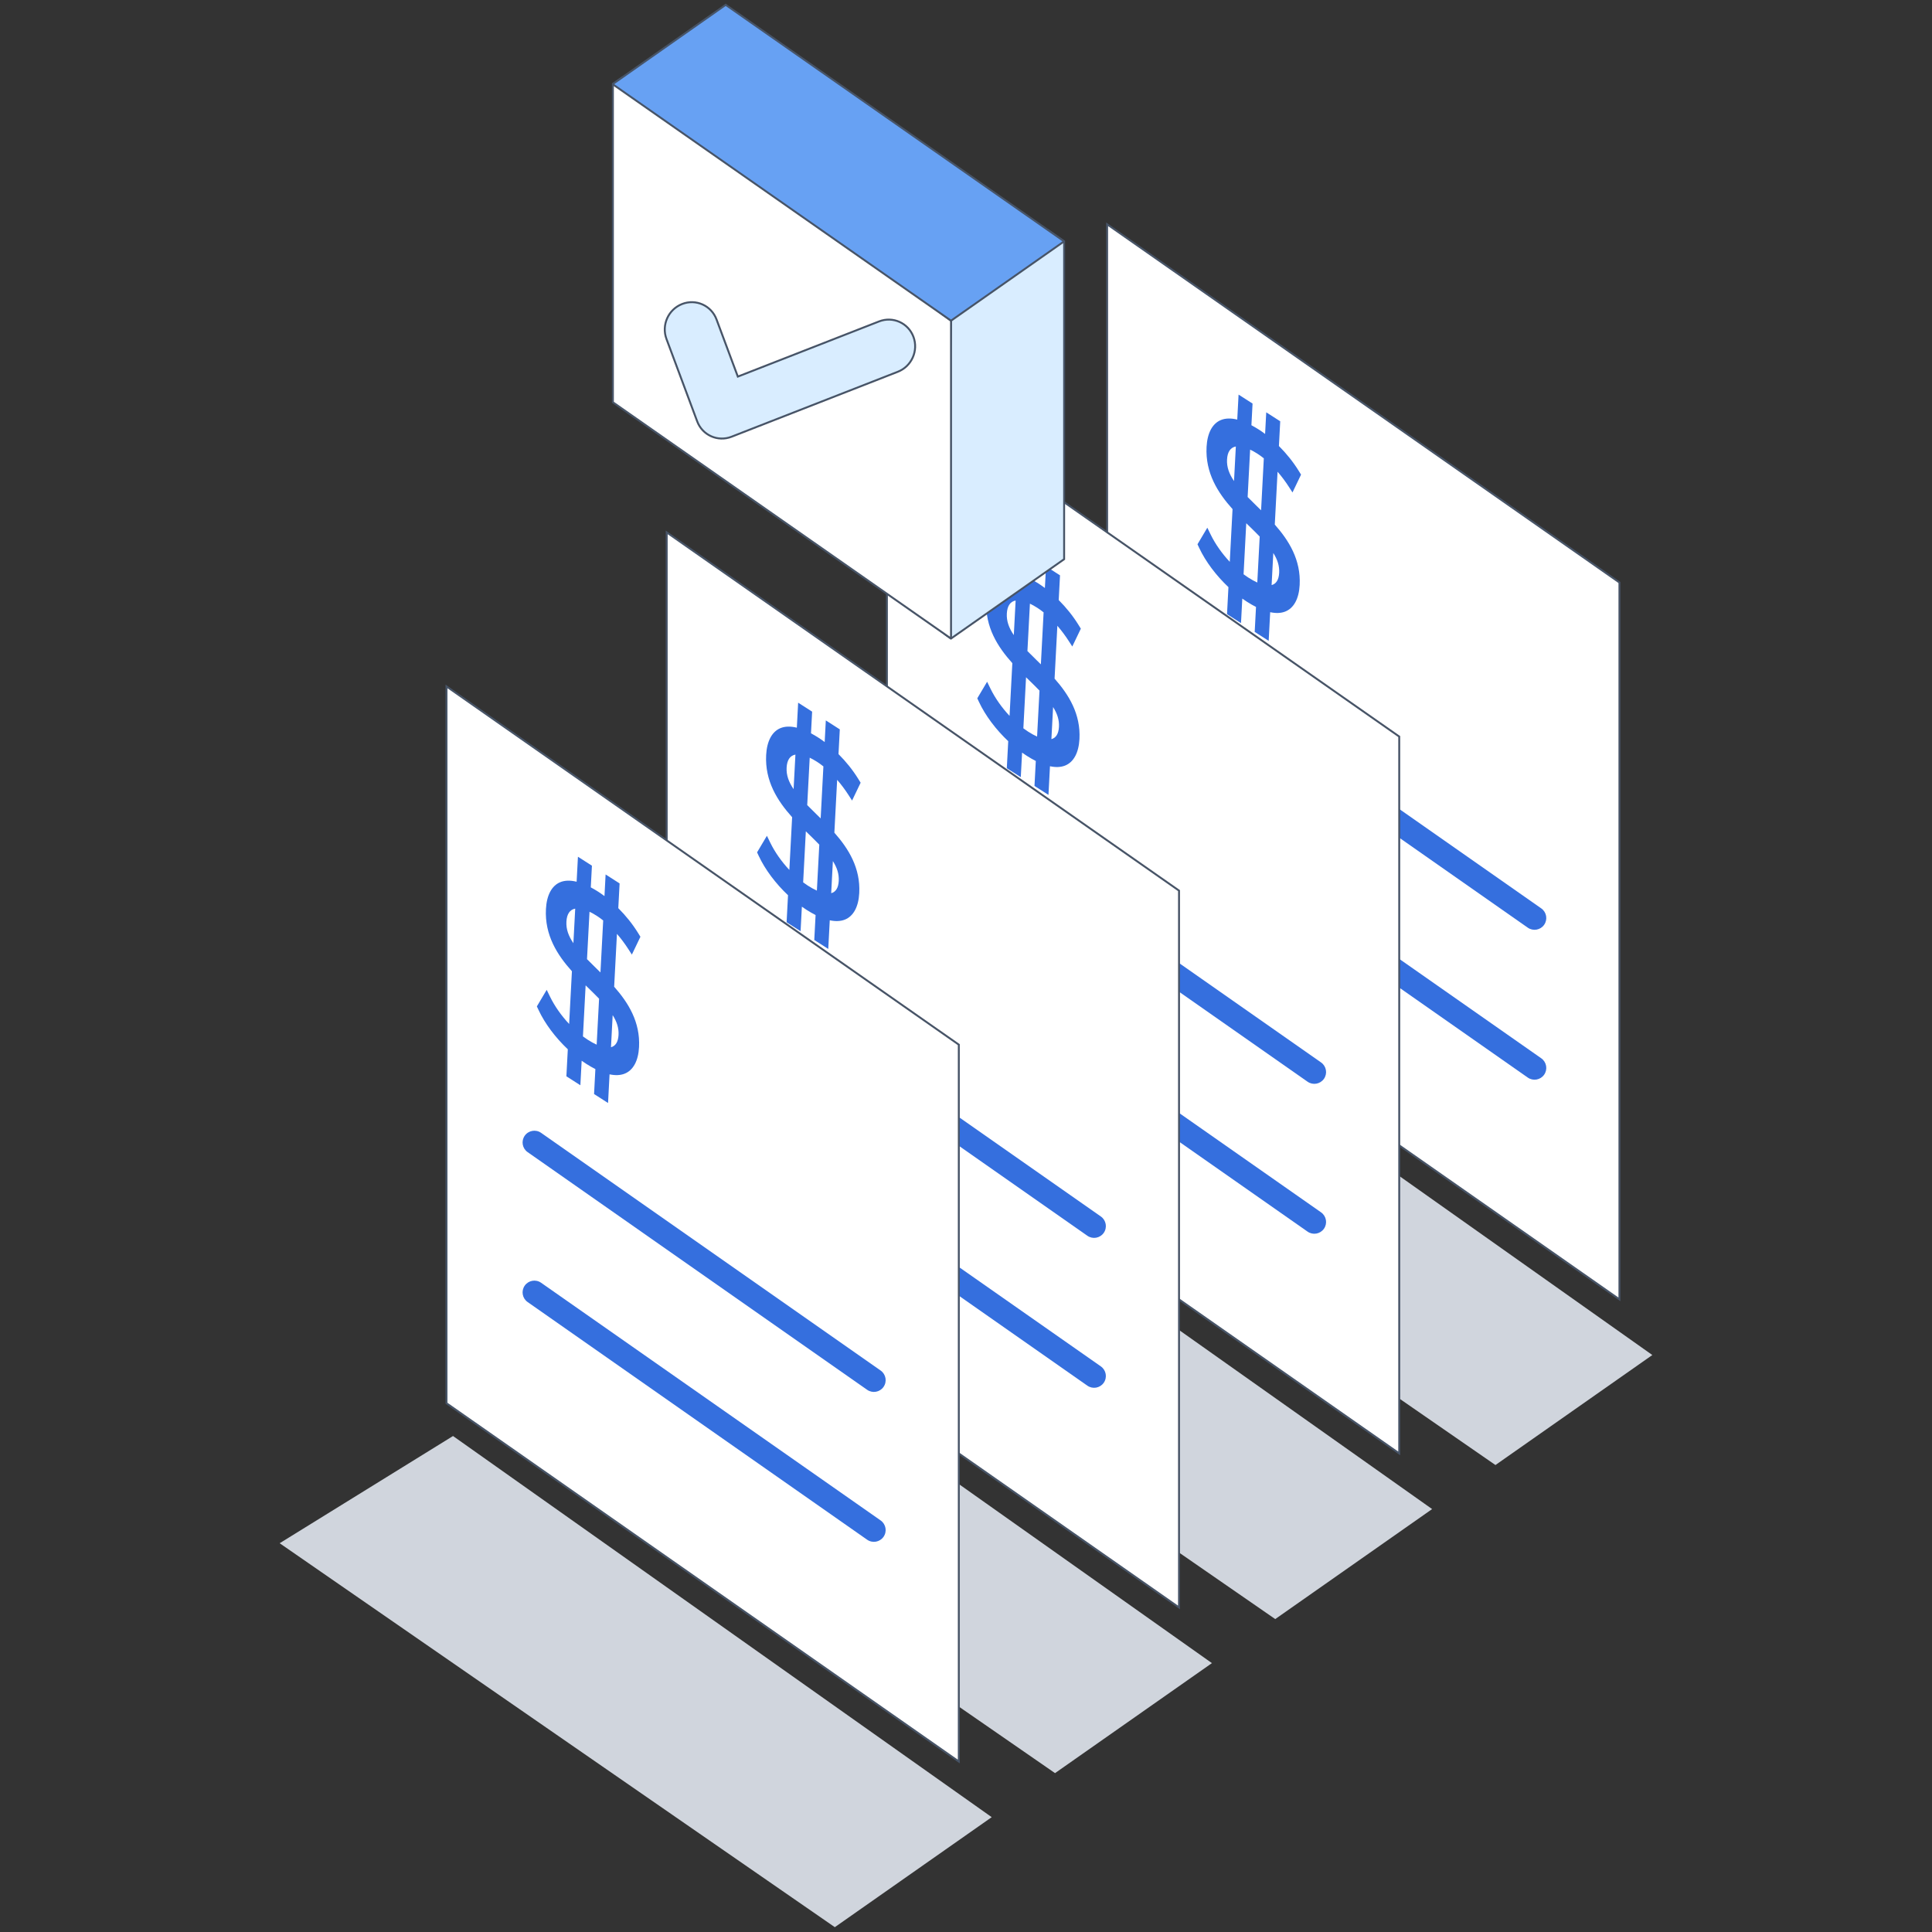
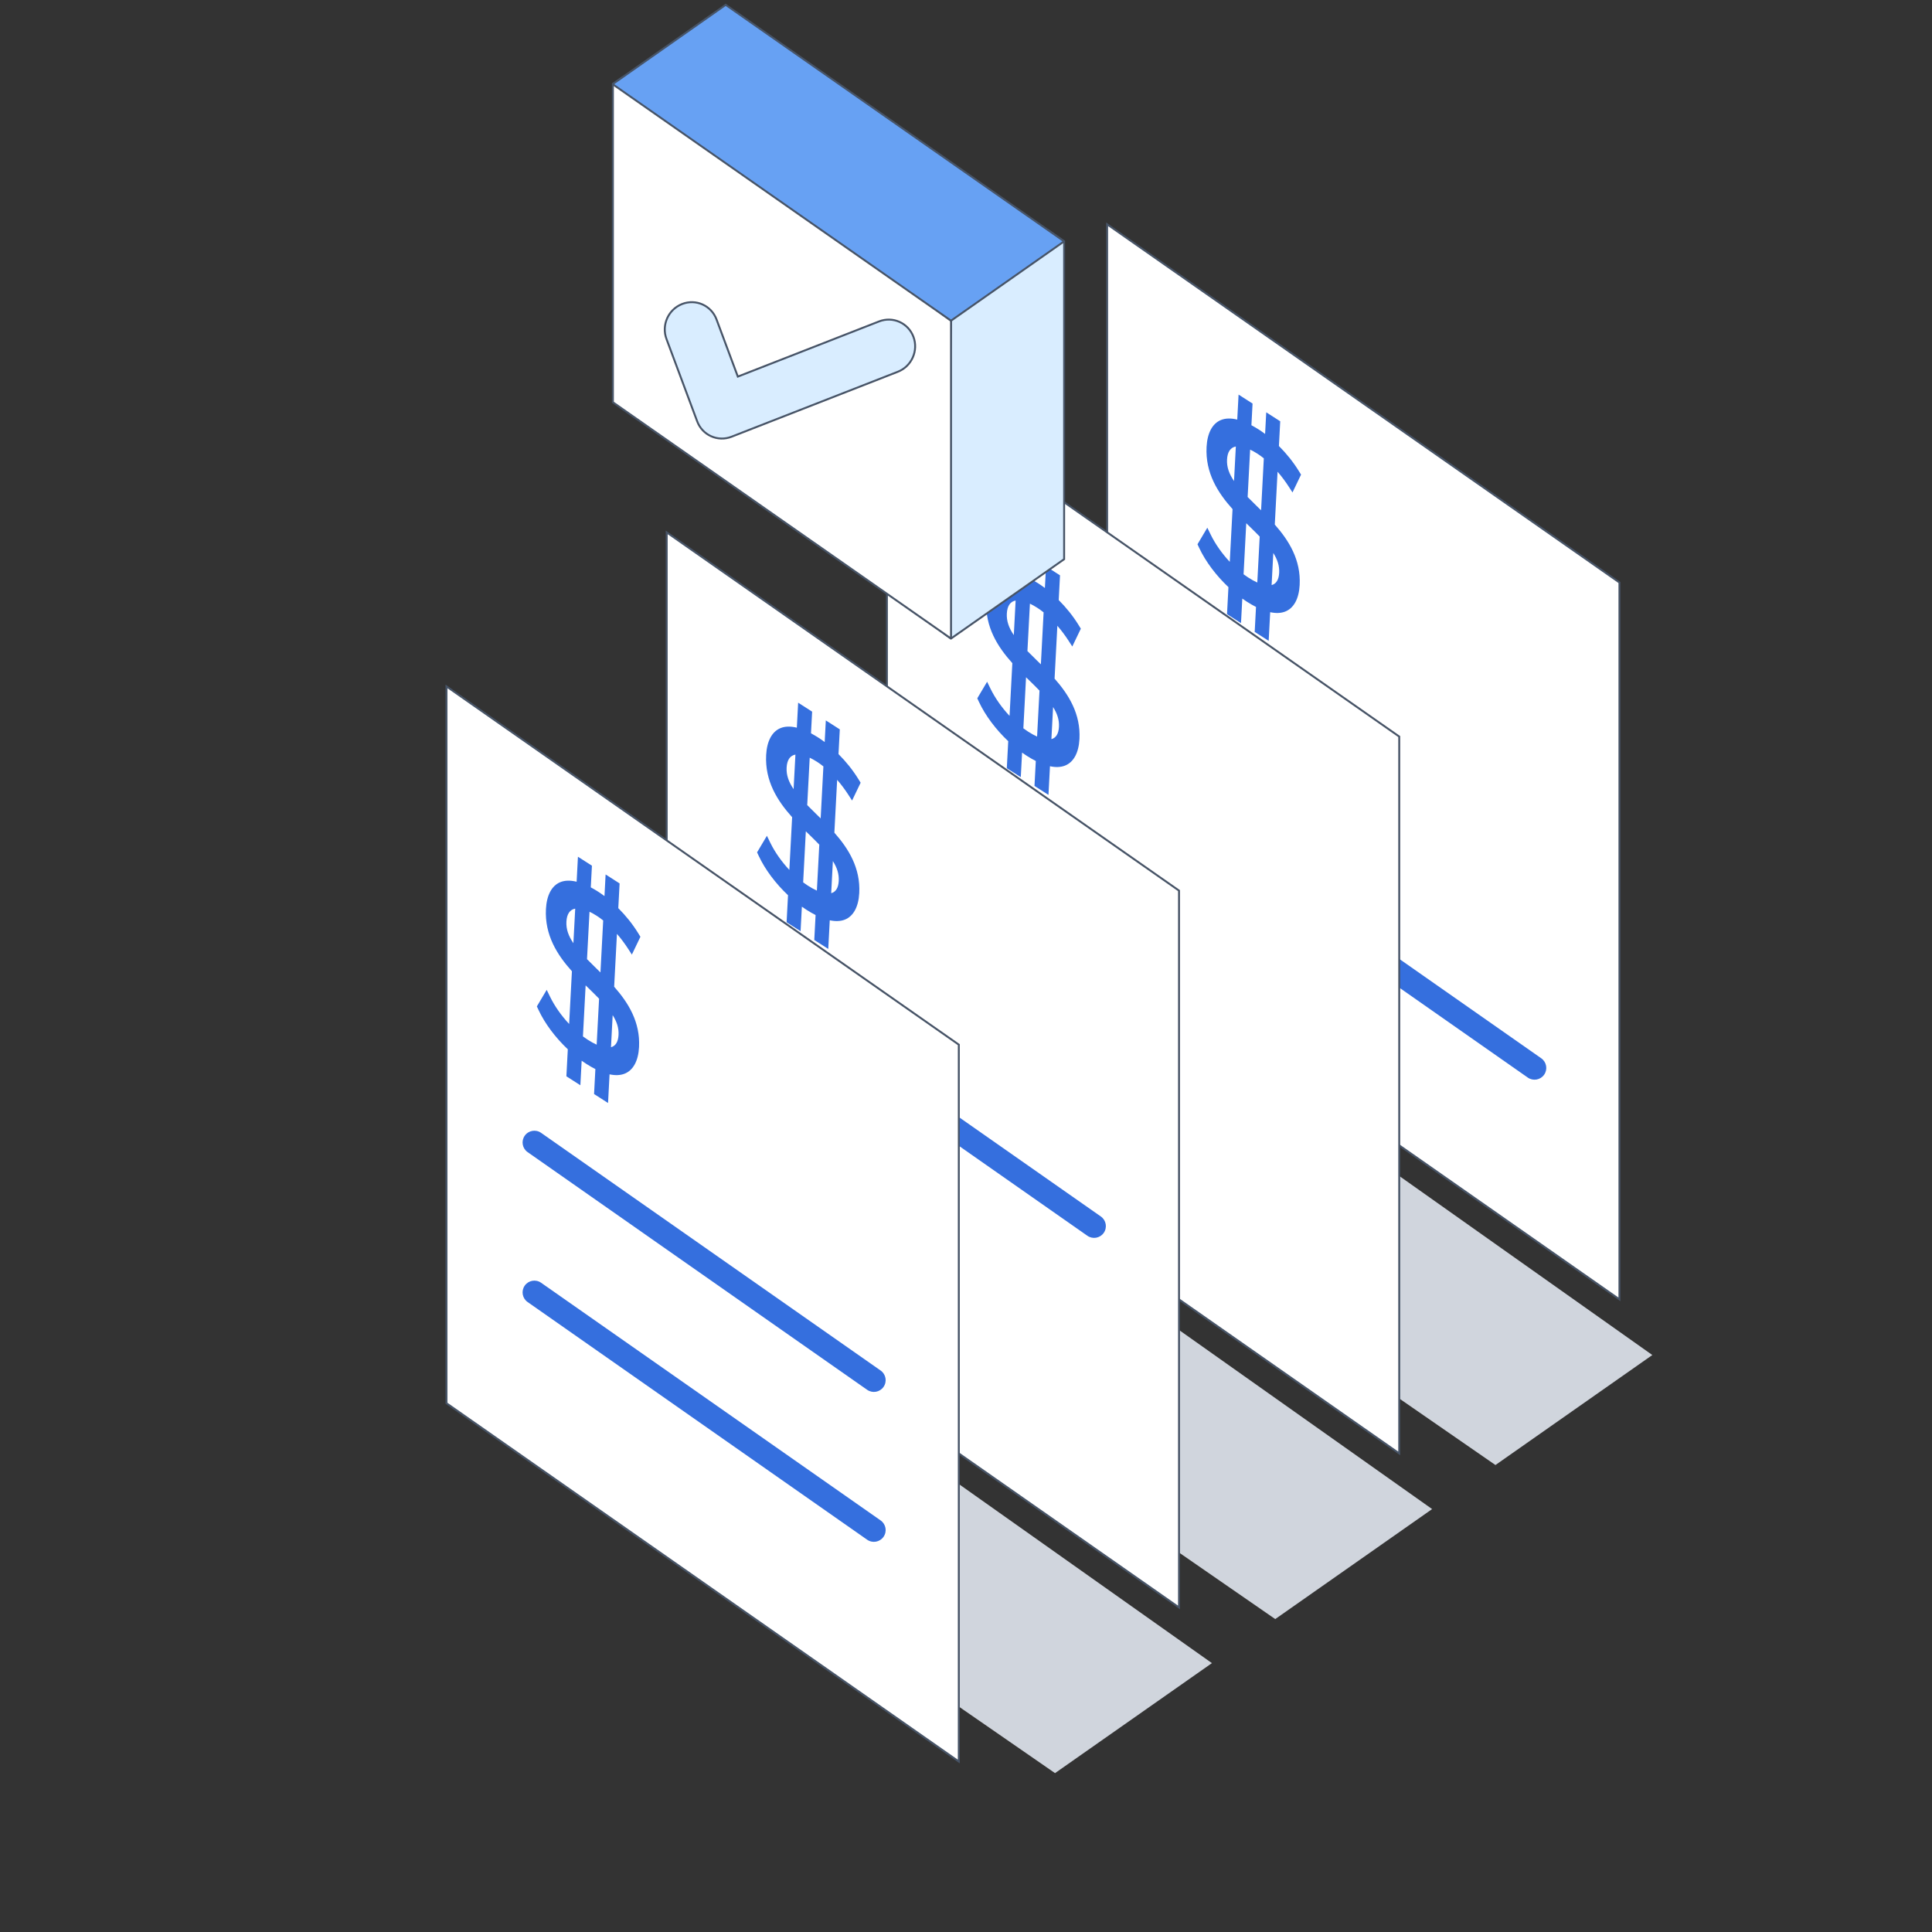
<svg xmlns="http://www.w3.org/2000/svg" width="400" height="400" viewBox="0 0 400 400" fill="none">
  <rect x="0" y="0" width="400" height="400" fill="#333333" stroke="none" />
  <path d="M230.569 201.63L342.098 280.544L309.616 303.319L194.677 223.829L230.569 201.63Z" fill="#D0D5DD" />
  <path d="M229.218 46.438L335.288 120.606V269.02L229.218 194.851V46.438Z" fill="white" stroke="#475467" stroke-width="0.4" stroke-miterlimit="10" />
-   <path fill-rule="evenodd" clip-rule="evenodd" d="M245.412 139.462C244.641 140.564 244.909 142.083 246.011 142.854L316.31 192.063C317.412 192.835 318.93 192.567 319.701 191.465C320.473 190.363 320.205 188.844 319.103 188.073L248.804 138.864C247.702 138.092 246.183 138.36 245.412 139.462Z" fill="#356FDE" />
  <path fill-rule="evenodd" clip-rule="evenodd" d="M245.412 170.498C244.641 171.6 244.909 173.119 246.011 173.89L316.31 223.099C317.412 223.871 318.93 223.603 319.701 222.501C320.473 221.399 320.205 219.881 319.103 219.109L248.804 169.9C247.702 169.129 246.183 169.397 245.412 170.498Z" fill="#356FDE" />
  <path d="M263.931 108.605L264.506 97.667C265.341 98.629 266.136 99.688 266.858 100.811L267.597 101.958L269.367 98.267L268.878 97.474C267.759 95.659 266.341 93.895 264.787 92.343L265.056 87.221L262.161 85.367L261.925 89.844C261.489 89.518 261.052 89.21 260.613 88.929C260.091 88.594 259.585 88.302 259.092 88.04L259.328 83.552L256.433 81.698L256.16 86.872C254.849 86.548 253.703 86.578 252.757 86.97C251.005 87.696 249.958 89.669 249.808 92.524C249.524 97.919 252.149 102.025 255.185 105.406L254.611 116.323C253.024 114.63 251.623 112.658 250.666 110.695L249.964 109.255L247.928 112.686L248.283 113.445C249.599 116.262 251.798 119.17 254.335 121.562L254.041 127.155L256.936 129.01L257.203 123.931C257.523 124.159 257.845 124.378 258.167 124.585C258.815 124.999 259.439 125.355 260.043 125.661L259.771 130.828L262.666 132.682L262.978 126.748C264.163 127.002 265.208 126.961 266.085 126.619C267.868 125.918 268.932 123.964 269.082 121.114C269.355 115.932 266.867 111.926 263.933 108.611L263.931 108.605ZM254.045 95.139C254.129 93.543 254.77 92.639 255.867 92.443L255.491 99.597C254.484 98.118 253.963 96.706 254.045 95.139ZM264.838 118.587C264.762 120.034 264.219 120.886 263.273 121.138L263.623 114.492C264.479 115.841 264.914 117.148 264.838 118.587ZM261.095 105.654C260.812 105.377 260.533 105.104 260.258 104.835C259.558 104.154 258.907 103.511 258.31 102.9L258.826 93.086C259.304 93.314 259.812 93.598 260.349 93.942C260.784 94.221 261.223 94.538 261.66 94.891L261.094 105.653L261.095 105.654ZM258.024 108.328C258.241 108.539 258.457 108.75 258.67 108.957C259.446 109.71 260.162 110.417 260.809 111.089L260.309 120.607C259.731 120.346 259.106 120 258.431 119.568C258.111 119.363 257.789 119.136 257.468 118.897L258.024 108.328Z" fill="#356FDE" />
  <path d="M184.976 233.524L296.506 312.438L264.024 335.213L149.085 255.723L184.976 233.524Z" fill="#D0D5DD" />
  <path d="M183.626 78.332L289.696 152.5V300.914L183.626 226.745V78.332Z" fill="white" stroke="#475467" stroke-width="0.4" stroke-miterlimit="10" />
-   <path fill-rule="evenodd" clip-rule="evenodd" d="M199.82 171.356C199.049 172.458 199.317 173.976 200.419 174.747L270.718 223.957C271.82 224.728 273.338 224.46 274.11 223.358C274.881 222.256 274.613 220.738 273.511 219.967L203.212 170.757C202.11 169.986 200.592 170.254 199.82 171.356Z" fill="#356FDE" />
-   <path fill-rule="evenodd" clip-rule="evenodd" d="M199.82 202.392C199.049 203.494 199.317 205.013 200.419 205.784L270.718 254.993C271.82 255.765 273.338 255.497 274.11 254.395C274.881 253.293 274.613 251.775 273.511 251.003L203.212 201.794C202.11 201.023 200.592 201.291 199.82 202.392Z" fill="#356FDE" />
  <path d="M218.339 140.498L218.915 129.561C219.749 130.523 220.544 131.582 221.266 132.705L222.005 133.852L223.775 130.161L223.286 129.368C222.167 127.552 220.749 125.789 219.195 124.236L219.464 119.115L216.569 117.261L216.334 121.738C215.897 121.412 215.46 121.103 215.021 120.822C214.499 120.488 213.993 120.195 213.5 119.933L213.736 115.446L210.841 113.592L210.569 118.766C209.257 118.442 208.111 118.472 207.165 118.864C205.413 119.589 204.366 121.562 204.216 124.417C203.932 129.812 206.557 133.919 209.593 137.299L209.019 148.217C207.432 146.524 206.031 144.551 205.074 142.588L204.372 141.149L202.336 144.579L202.691 145.338C204.007 148.156 206.206 151.064 208.743 153.456L208.449 159.049L211.344 160.903L211.611 155.824C211.931 156.052 212.253 156.271 212.575 156.478C213.223 156.893 213.847 157.249 214.451 157.555L214.179 162.721L217.074 164.576L217.386 158.642C218.571 158.896 219.616 158.855 220.493 158.512C222.276 157.812 223.34 155.858 223.49 153.007C223.763 147.826 221.275 143.819 218.341 140.505L218.339 140.498ZM208.453 127.033C208.537 125.436 209.178 124.533 210.275 124.336L209.899 131.491C208.892 130.011 208.371 128.6 208.453 127.033ZM219.246 150.481C219.17 151.927 218.628 152.78 217.681 153.032L218.031 146.386C218.887 147.735 219.322 149.042 219.246 150.481ZM215.504 137.547C215.22 137.27 214.941 136.998 214.666 136.728C213.966 136.047 213.315 135.405 212.718 134.794L213.234 124.98C213.712 125.208 214.22 125.492 214.757 125.836C215.192 126.114 215.631 126.432 216.068 126.784L215.502 137.546L215.504 137.547ZM212.432 140.221C212.649 140.433 212.865 140.644 213.078 140.85C213.854 141.604 214.57 142.311 215.218 142.982L214.717 152.501C214.139 152.24 213.514 151.894 212.839 151.462C212.519 151.256 212.197 151.03 211.876 150.79L212.432 140.221Z" fill="#356FDE" />
  <path d="M139.385 265.418L250.915 344.332L218.433 367.107L103.493 287.617L139.385 265.418Z" fill="#D0D5DD" />
  <path d="M138.035 110.225L244.104 184.394V332.807L138.035 258.639V110.225Z" fill="white" stroke="#475467" stroke-width="0.4" stroke-miterlimit="10" />
  <path fill-rule="evenodd" clip-rule="evenodd" d="M154.228 203.249C153.457 204.351 153.725 205.87 154.827 206.641L225.126 255.85C226.228 256.622 227.747 256.354 228.518 255.252C229.289 254.15 229.021 252.632 227.919 251.86L157.62 202.651C156.518 201.88 155 202.148 154.228 203.249Z" fill="#356FDE" />
-   <path fill-rule="evenodd" clip-rule="evenodd" d="M154.228 234.286C153.457 235.387 153.725 236.906 154.827 237.677L225.126 286.887C226.228 287.658 227.747 287.39 228.518 286.288C229.289 285.186 229.021 283.668 227.919 282.896L157.62 233.687C156.518 232.916 155 233.184 154.228 234.286Z" fill="#356FDE" />
  <path d="M172.747 172.391L173.323 161.454C174.157 162.416 174.952 163.475 175.674 164.598L176.413 165.745L178.184 162.054L177.694 161.261C176.575 159.445 175.157 157.682 173.603 156.129L173.872 151.008L170.977 149.154L170.742 153.631C170.305 153.305 169.868 152.996 169.429 152.715C168.908 152.381 168.402 152.088 167.908 151.826L168.144 147.339L165.249 145.485L164.977 150.659C163.665 150.335 162.519 150.365 161.573 150.757C159.821 151.482 158.774 153.455 158.624 156.311C158.34 161.705 160.965 165.812 164.001 169.192L163.427 180.11C161.84 178.417 160.439 176.445 159.482 174.481L158.78 173.042L156.744 176.472L157.1 177.231C158.416 180.049 160.614 182.957 163.151 185.349L162.857 190.942L165.752 192.796L166.019 187.717C166.339 187.945 166.661 188.165 166.984 188.371C167.631 188.786 168.256 189.142 168.859 189.448L168.587 194.614L171.482 196.469L171.794 190.535C172.98 190.789 174.025 190.748 174.902 190.405C176.685 189.705 177.748 187.751 177.898 184.9C178.171 179.719 175.683 175.713 172.749 172.398L172.747 172.391ZM162.862 158.926C162.946 157.329 163.586 156.426 164.684 156.229L164.307 163.384C163.3 161.905 162.779 160.493 162.862 158.926ZM173.654 182.374C173.578 183.82 173.036 184.673 172.09 184.925L172.439 178.279C173.295 179.628 173.73 180.935 173.654 182.374ZM169.912 169.44C169.629 169.163 169.349 168.891 169.074 168.621C168.375 167.94 167.723 167.298 167.126 166.687L167.642 156.873C168.12 157.101 168.628 157.385 169.166 157.729C169.6 158.008 170.039 158.325 170.476 158.677L169.91 169.439L169.912 169.44ZM166.84 172.114C167.057 172.326 167.274 172.537 167.486 172.743C168.262 173.497 168.978 174.204 169.626 174.875L169.125 184.394C168.547 184.133 167.922 183.787 167.248 183.355C166.927 183.149 166.605 182.923 166.284 182.683L166.84 172.114Z" fill="#356FDE" />
-   <path d="M93.793 297.312L205.323 376.225L172.841 399L57.902 319.51L93.793 297.312Z" fill="#D0D5DD" />
  <path d="M92.443 142.119L198.512 216.287V364.701L92.443 290.532V142.119Z" fill="white" stroke="#475467" stroke-width="0.4" stroke-miterlimit="10" />
  <path fill-rule="evenodd" clip-rule="evenodd" d="M108.637 235.142C107.865 236.244 108.133 237.763 109.235 238.534L179.534 287.743C180.636 288.515 182.155 288.247 182.926 287.145C183.697 286.043 183.429 284.525 182.327 283.753L112.028 234.544C110.926 233.773 109.408 234.041 108.637 235.142Z" fill="#356FDE" />
  <path fill-rule="evenodd" clip-rule="evenodd" d="M108.637 266.18C107.865 267.281 108.133 268.8 109.235 269.571L179.534 318.781C180.636 319.552 182.155 319.284 182.926 318.182C183.697 317.08 183.429 315.562 182.327 314.79L112.028 265.581C110.926 264.81 109.408 265.078 108.637 266.18Z" fill="#356FDE" />
  <path d="M127.155 204.286L127.731 193.348C128.565 194.31 129.361 195.369 130.083 196.492L130.821 197.639L132.592 193.948L132.102 193.155C130.983 191.339 129.565 189.576 128.011 188.023L128.281 182.902L125.385 181.048L125.15 185.525C124.714 185.199 124.276 184.89 123.838 184.609C123.316 184.275 122.81 183.982 122.316 183.72L122.552 179.233L119.657 177.379L119.385 182.553C118.073 182.229 116.927 182.259 115.981 182.651C114.229 183.376 113.182 185.349 113.032 188.205C112.748 193.599 115.373 197.706 118.41 201.086L117.835 212.004C116.248 210.311 114.847 208.339 113.89 206.375L113.189 204.936L111.152 208.366L111.508 209.125C112.824 211.943 115.022 214.851 117.559 217.243L117.265 222.836L120.16 224.69L120.427 219.611C120.747 219.839 121.069 220.059 121.392 220.265C122.039 220.68 122.664 221.036 123.267 221.342L122.995 226.509L125.89 228.363L126.202 222.429C127.388 222.683 128.433 222.642 129.31 222.299C131.093 221.599 132.156 219.645 132.306 216.794C132.579 211.613 130.091 207.607 127.157 204.292L127.155 204.286ZM117.27 190.82C117.354 189.223 117.995 188.32 119.092 188.123L118.715 195.278C117.708 193.799 117.187 192.387 117.27 190.82ZM128.062 214.268C127.986 215.714 127.444 216.567 126.498 216.819L126.847 210.173C127.703 211.522 128.138 212.829 128.062 214.268ZM124.32 201.335C124.037 201.057 123.757 200.785 123.482 200.515C122.783 199.834 122.131 199.192 121.534 198.581L122.051 188.767C122.528 188.995 123.036 189.279 123.574 189.623C124.009 189.902 124.447 190.219 124.884 190.571L124.318 201.333L124.32 201.335ZM121.248 204.009C121.465 204.22 121.682 204.431 121.895 204.637C122.67 205.391 123.386 206.098 124.034 206.769L123.533 216.288C122.955 216.027 122.33 215.681 121.656 215.249C121.335 215.044 121.013 214.817 120.692 214.577L121.248 204.009Z" fill="#356FDE" />
  <path d="M196.9 66.398L217.055 47.692L220.316 49.972L220.316 115.776L196.9 132.202L195.592 131.274L196.9 66.398Z" fill="#D9EDFF" stroke="#475467" stroke-width="0.4" stroke-miterlimit="10" />
  <path d="M196.9 66.396L128.797 16.051L126.893 17.384V83.288L196.9 132.213V66.396Z" fill="white" />
  <path d="M196.9 66.396H197.1V66.295L197.019 66.235L196.9 66.396ZM126.893 17.384L126.779 17.22L126.693 17.279V17.384H126.893ZM126.893 83.288H126.693V83.392L126.779 83.452L126.893 83.288ZM196.9 132.213L196.785 132.377L197.1 132.213H196.9ZM128.797 16.051L128.916 15.89L128.8 15.804L128.683 15.887L128.797 16.051ZM126.693 17.384V83.288H127.093V17.384H126.693ZM126.779 83.452L196.785 132.377L197.015 132.049L127.008 83.124L126.779 83.452ZM197.1 132.213V66.396H196.7V132.213H197.1ZM197.019 66.235L128.916 15.89L128.678 16.212L196.781 66.557L197.019 66.235ZM128.683 15.887L126.779 17.22L127.008 17.547L128.912 16.215L128.683 15.887Z" fill="#475467" />
  <path d="M196.9 66.395L220.316 49.969L150.249 1L126.833 17.425L196.9 66.395Z" fill="#67A1F3" />
  <path d="M196.9 66.395L196.785 66.559L196.9 66.639L197.015 66.559L196.9 66.395ZM220.316 49.969L220.431 50.133L220.431 49.806L220.316 49.969ZM150.249 1L150.364 0.836L150.249 0.756L150.134 0.836L150.249 1ZM126.833 17.425L126.718 17.262L126.718 17.589L126.833 17.425ZM197.015 66.559L220.431 50.133L220.202 49.806L196.785 66.231L197.015 66.559ZM220.431 49.806L150.364 0.836L150.134 1.164L220.202 50.133L220.431 49.806ZM150.134 0.836L126.718 17.262L126.947 17.589L150.364 1.164L150.134 0.836ZM126.718 17.589L196.785 66.559L197.014 66.231L126.947 17.262L126.718 17.589Z" fill="#475467" />
  <path fill-rule="evenodd" clip-rule="evenodd" d="M189.119 69.737C190.192 72.615 188.743 75.855 185.882 76.972L151.467 90.418C148.606 91.536 145.416 90.109 144.343 87.231L137.985 70.178C136.912 67.3 138.362 64.061 141.223 62.943C144.084 61.825 147.273 63.252 148.346 66.13L152.761 77.972L181.996 66.55C184.857 65.432 188.046 66.859 189.119 69.737Z" fill="#D9EDFF" stroke="#475467" stroke-width="0.4" stroke-miterlimit="10" />
</svg>